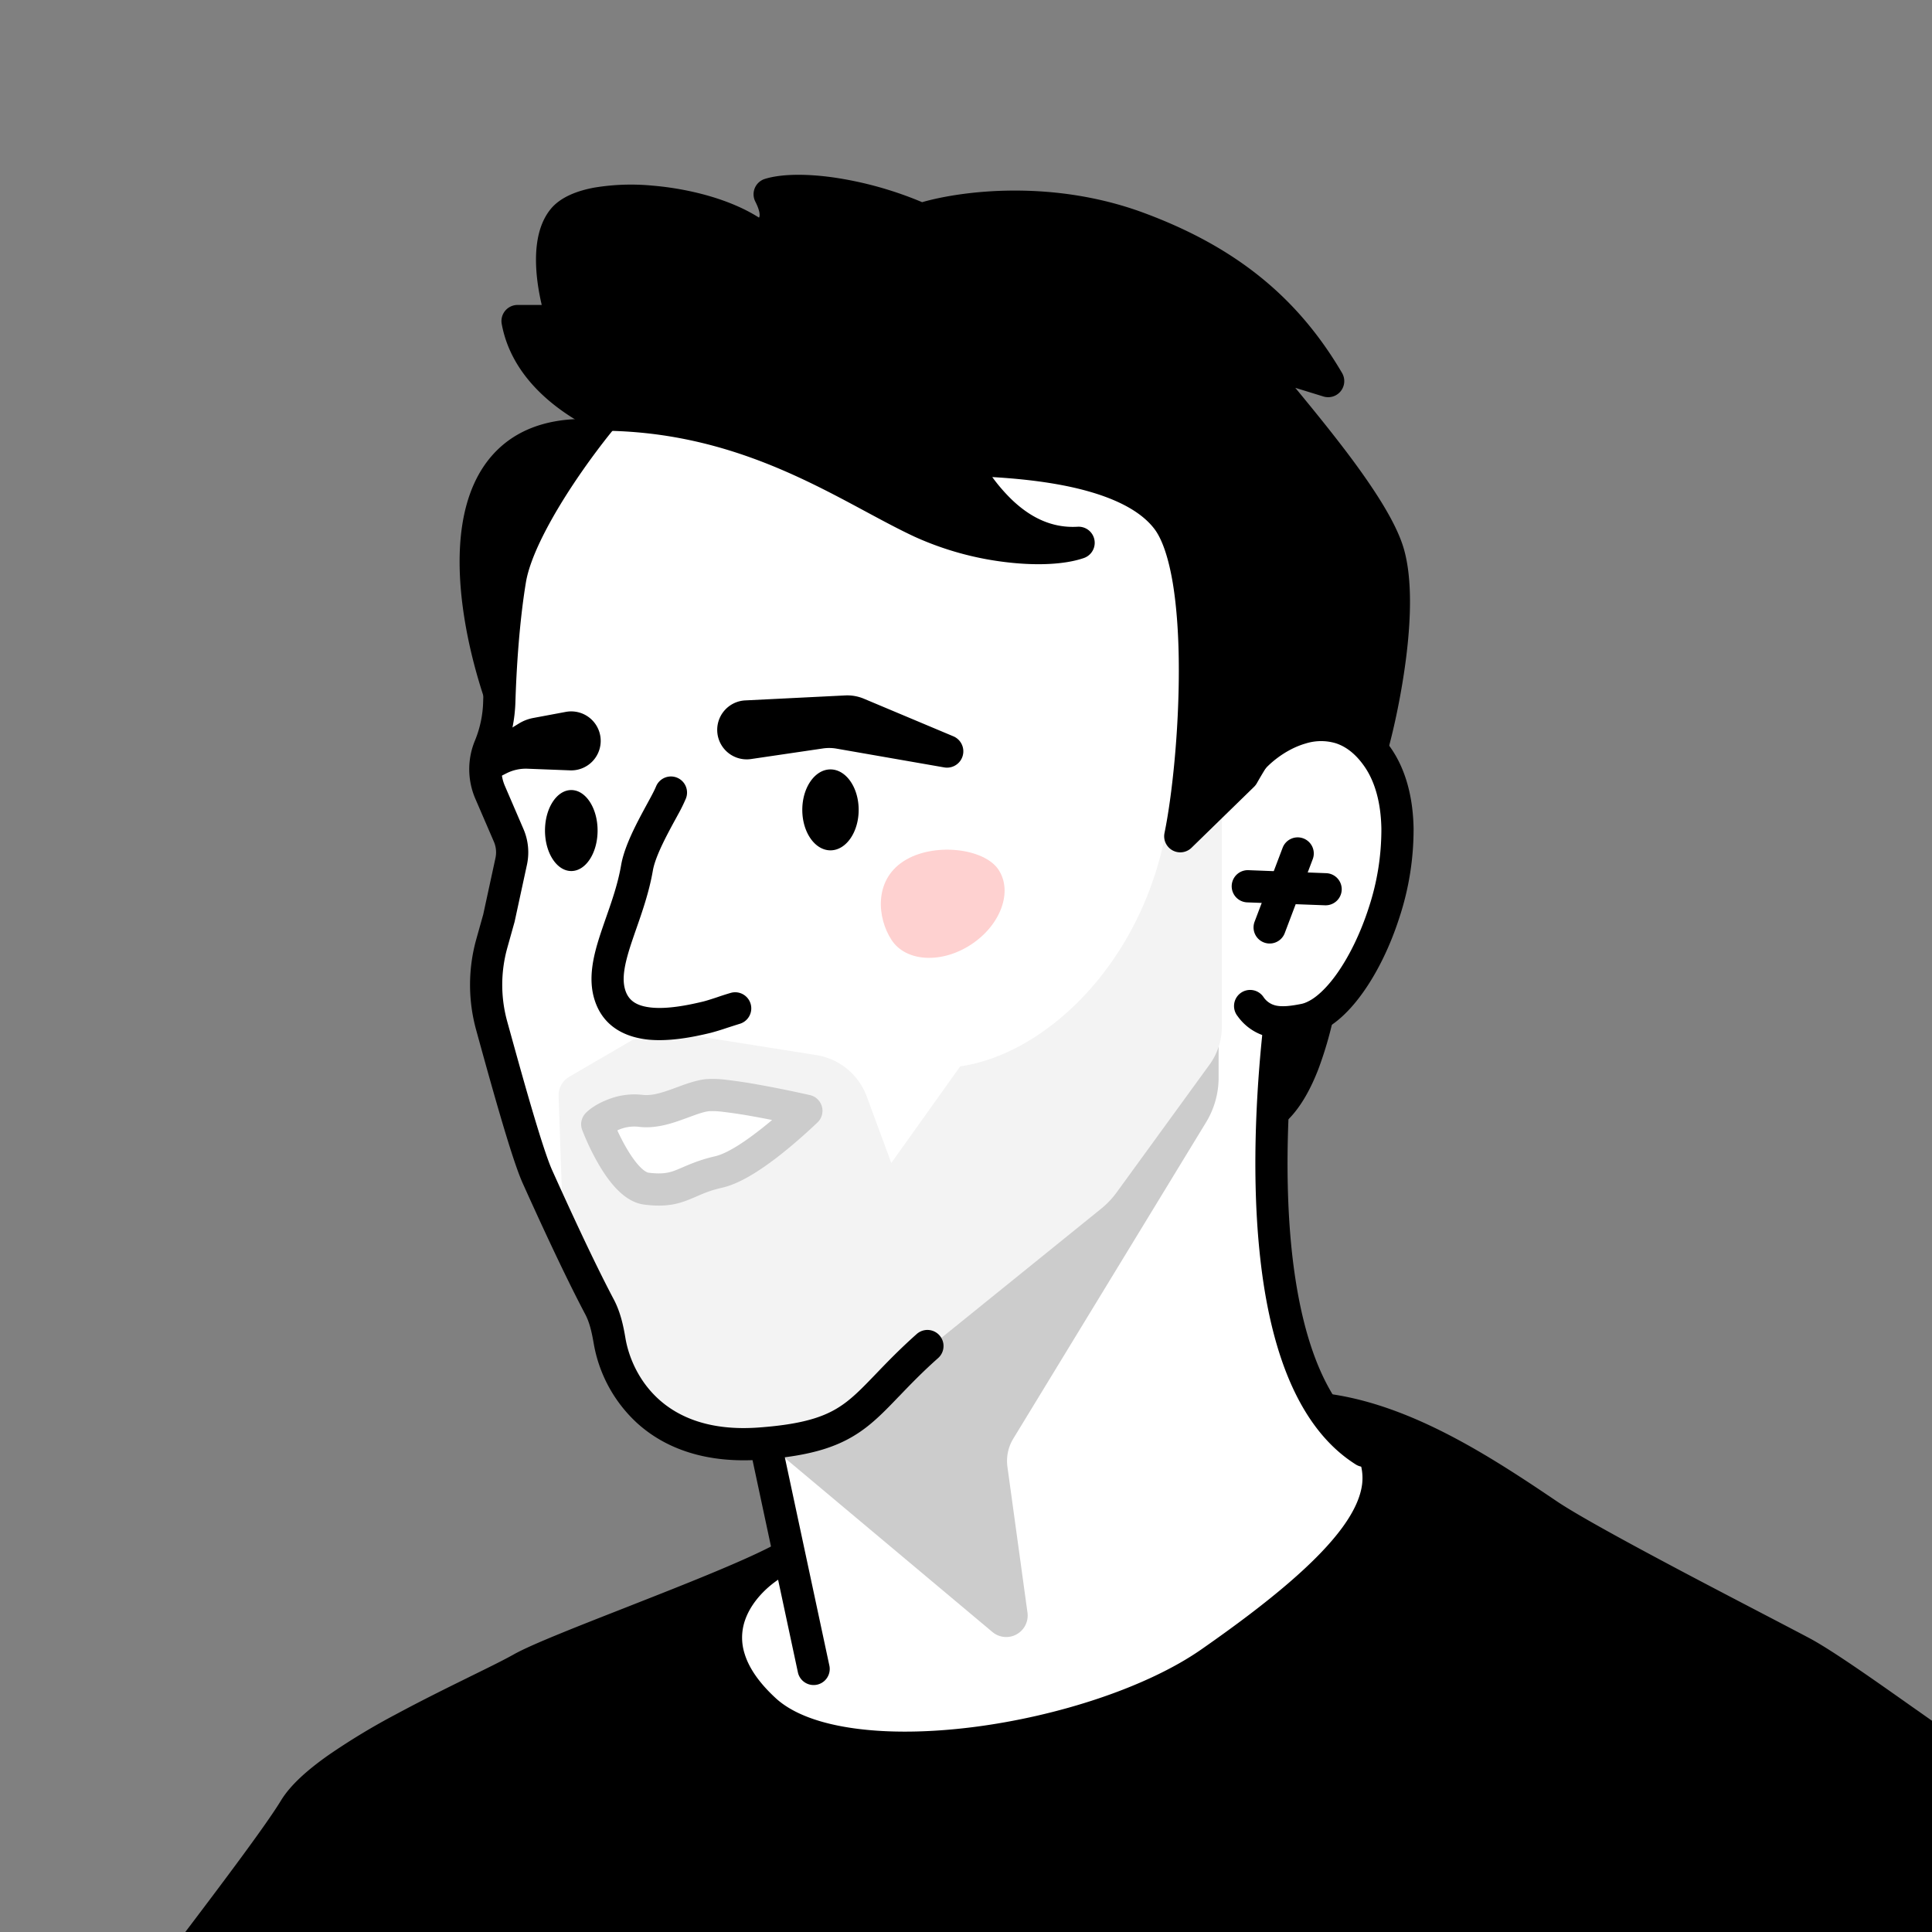
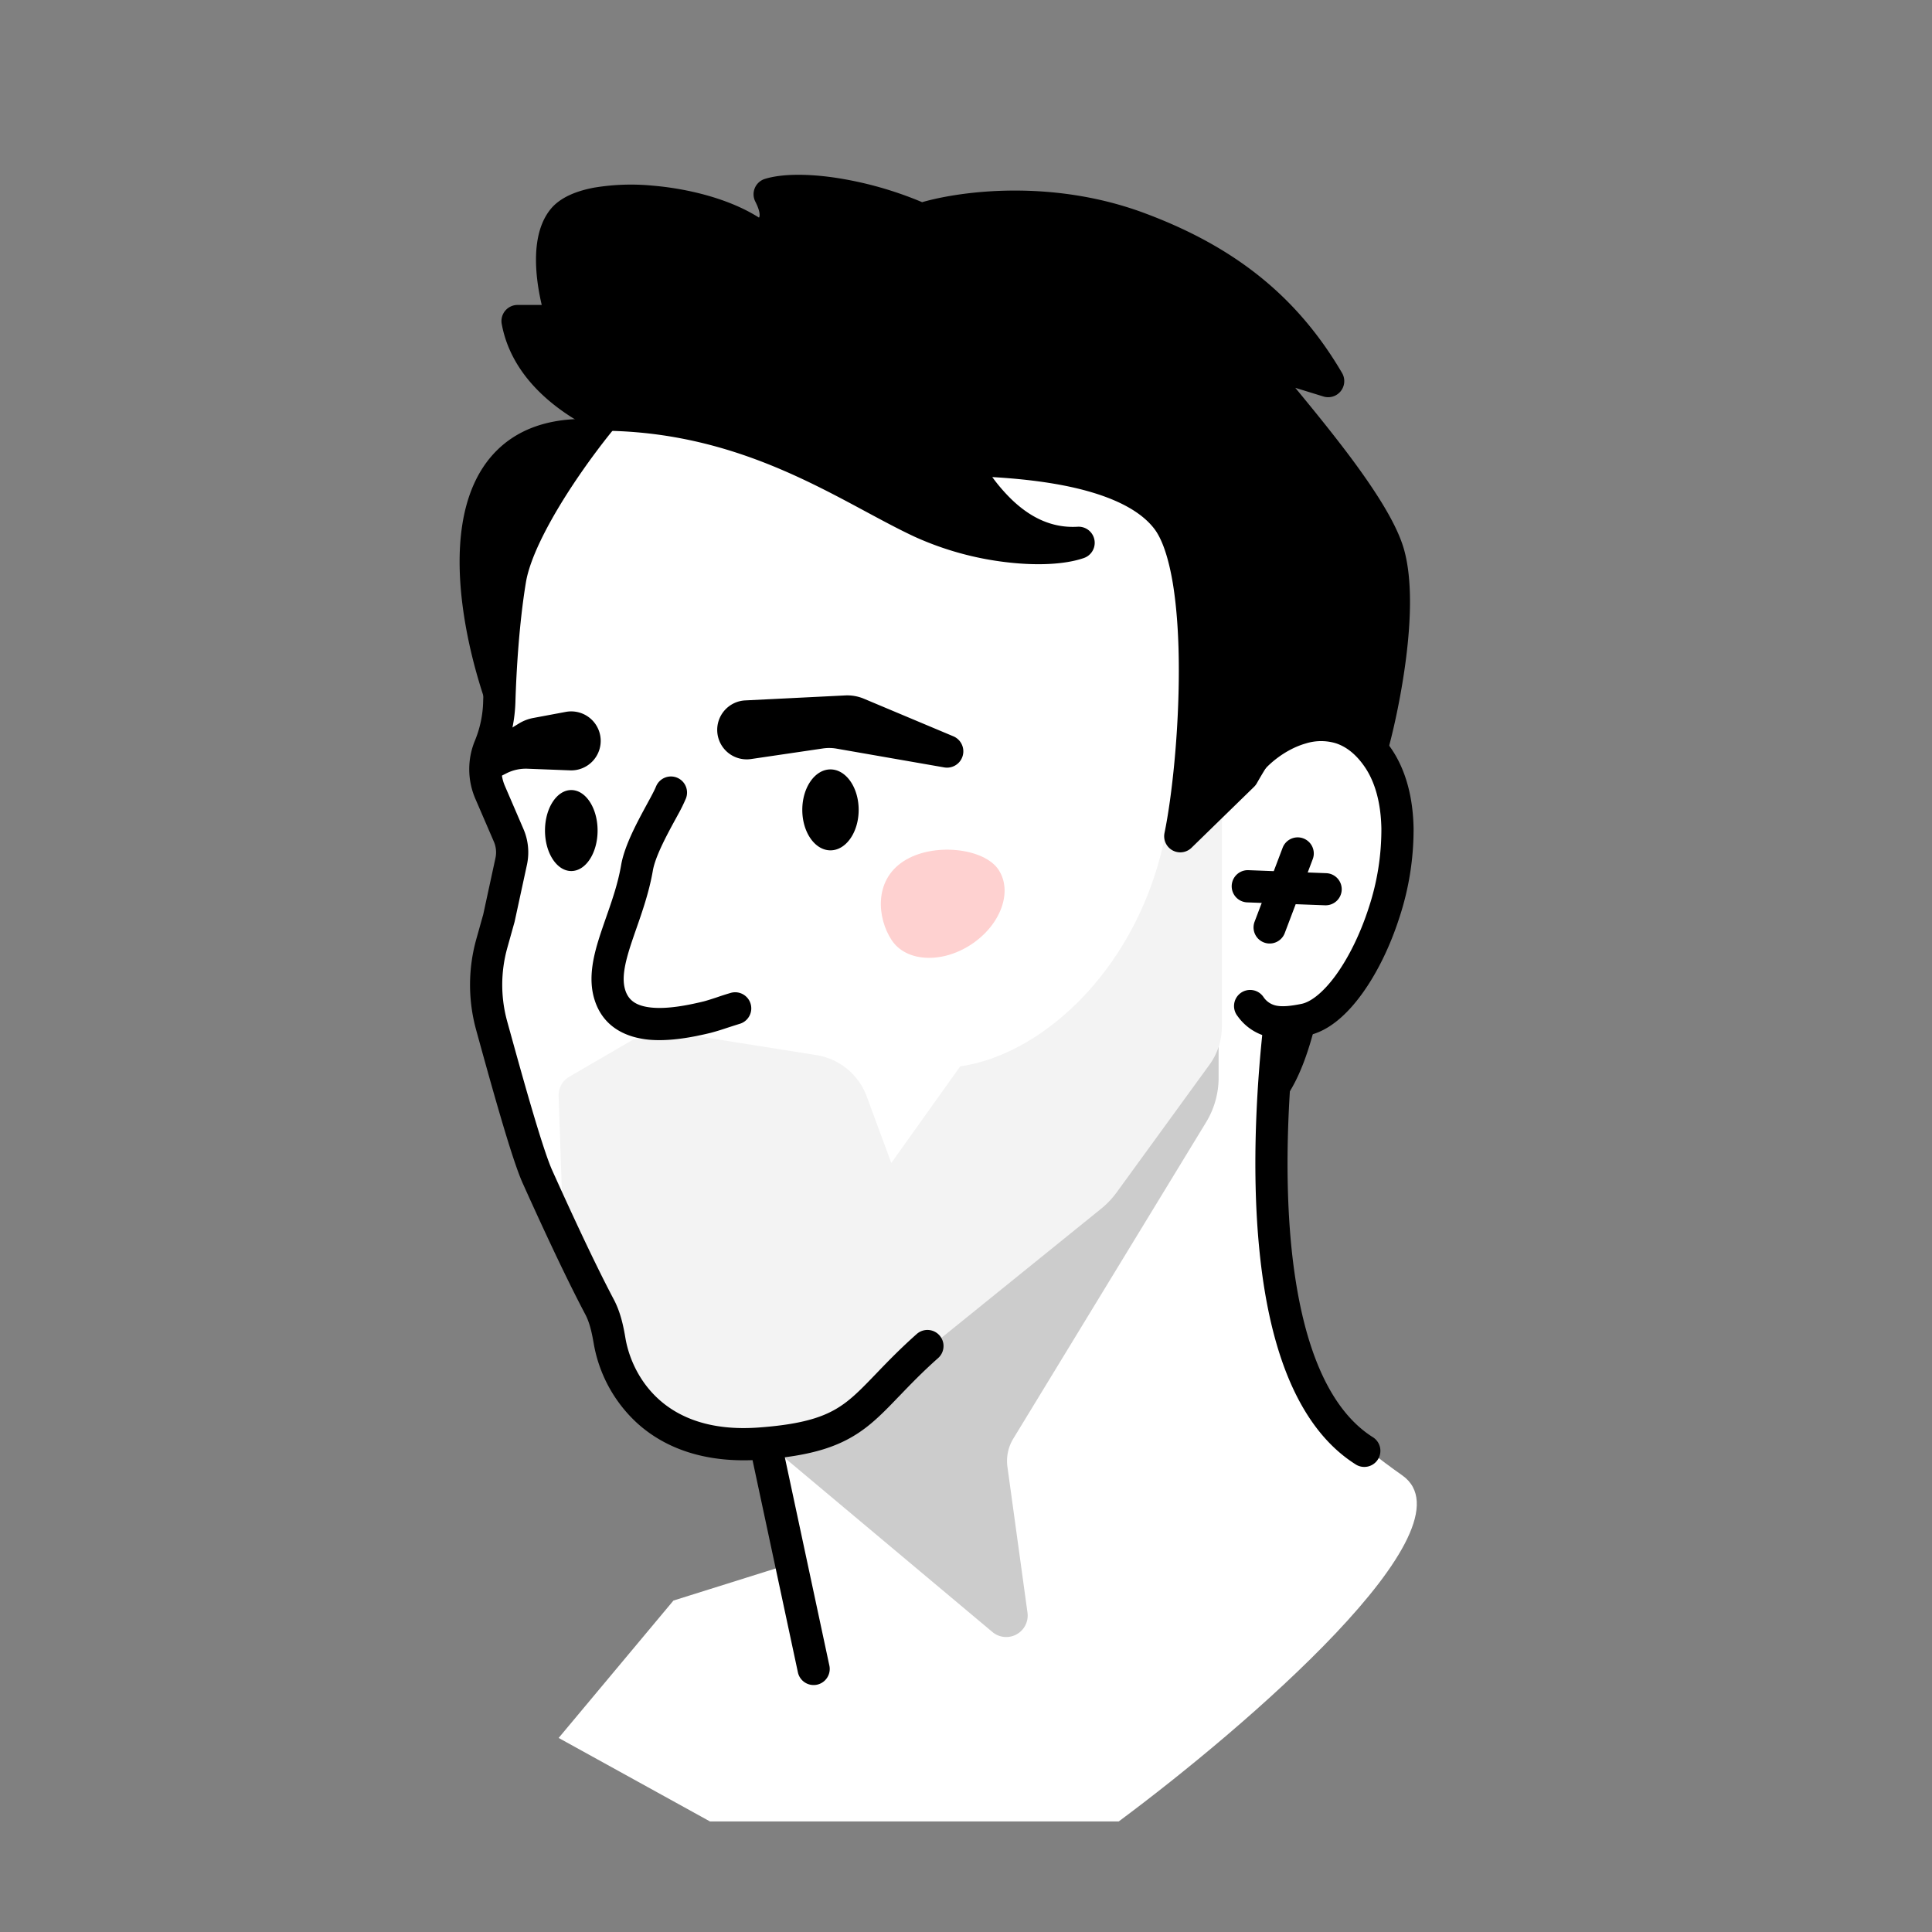
<svg xmlns="http://www.w3.org/2000/svg" width="45" height="45" fill="none">
  <rect width="100%" height="100%" fill="#808080" stroke="none" />
  <g clip-path="url(#a)">
    <path fill="#fff" d="m18.254 36.474-2.568.806-2.674 3.2 3.525 1.945h9.52c2.93-2.174 8.353-6.83 6.603-8.062-2.188-1.54-2.35-2.309-2.795-4.699-.357-1.912-.149-4.173 0-5.064.337-.35 1.126-1.142 1.58-1.498.566-.446 1.093-2.796.89-4.254-.161-1.167-.77-1.972-1.053-2.228l-3.16 1.54v-6.604l-2.065-1.134-11.83-1.337-2.51 4.132-.447 4.74.73 1.904-.73 3.24L12 26.1l1.904 4.335.324 1.094.931 1.498 2.69.572.405 2.876Z" />
    <path fill="#000" d="M21.437 31.498c.931-.62 5.904-6.393 6.947-7.287v.889a2 2 0 0 1-.292 1.04l-4.49 7.368a1 1 0 0 0-.137.657l.467 3.396a.5.5 0 0 1-.816.452l-5.112-4.286 1.074-.118 2.36-2.11Z" opacity=".2" />
    <path fill="#F3F3F3" d="m13.011 25.53.093 2.702.88 2.288.88 2.068 1.848 1.012 2.816-.44 2-1.676 4.119-3.33c.136-.11.257-.237.36-.378l2.165-2.978a1.5 1.5 0 0 0 .287-.882V18.64l-1.32.812c-.598 3.027-2.792 5.098-4.774 5.386l-1.605 2.25-.573-1.551a1.5 1.5 0 0 0-1.172-.962l-2.806-.446-1.46.084-1.49.867a.5.5 0 0 0-.248.45Z" />
    <path fill="#000" fill-rule="evenodd" d="M14.412 9.287a.375.375 0 0 1 .036.529c-.279.319-.787.973-1.25 1.7-.47.741-.857 1.501-.948 2.046-.156.942-.223 2.052-.245 2.79-.013.401-.09.803-.25 1.183a.987.987 0 0 0 .005.771l.432 1.003c.114.263.142.555.081.836l-.286 1.321a.319.319 0 0 1-.006.022l-.165.59a3.202 3.202 0 0 0-.002 1.714c.169.611.372 1.349.564 2.001.195.663.37 1.21.48 1.457.289.642.929 2.053 1.435 3.01.16.3.227.625.274.904.075.446.308 1.007.782 1.433.464.417 1.19.734 2.315.653 1.147-.083 1.648-.287 2.051-.596.216-.166.413-.369.672-.638l.023-.024c.25-.26.547-.569.942-.92a.375.375 0 1 1 .499.56c-.373.331-.652.622-.903.883l-.02.02c-.252.263-.488.508-.756.714-.564.432-1.229.66-2.454.75-1.304.093-2.238-.276-2.87-.845a3.275 3.275 0 0 1-1.02-1.866c-.046-.267-.098-.49-.197-.677-.52-.982-1.17-2.415-1.457-3.053-.136-.304-.325-.903-.516-1.553-.194-.66-.399-1.403-.567-2.014a3.952 3.952 0 0 1 .003-2.116l.162-.578.284-1.311a.625.625 0 0 0-.036-.38l-.433-1.003a1.737 1.737 0 0 1-.007-1.357 2.55 2.55 0 0 0 .19-.917c.024-.751.092-1.9.257-2.89.117-.708.581-1.58 1.055-2.325a16.315 16.315 0 0 1 1.316-1.791.375.375 0 0 1 .53-.036Z" clip-rule="evenodd" />
    <path fill="#000" fill-rule="evenodd" d="M17.873 33.263c.207 0 .375.168.375.375v.155l1.072 5.013a.375.375 0 0 1-.733.157l-1.08-5.052a.376.376 0 0 1-.009-.079v-.194c0-.207.168-.375.375-.375Zm11.978-9.823a.374.374 0 0 1 .33.415c-.139 1.226-.295 3.273-.1 5.21.099.97.283 1.894.592 2.67.31.776.733 1.375 1.292 1.733a.375.375 0 1 1-.404.631c-.737-.471-1.24-1.224-1.585-2.087-.344-.863-.539-1.863-.64-2.871-.204-2.016-.041-4.124.1-5.37a.375.375 0 0 1 .415-.331Z" clip-rule="evenodd" />
    <path fill="#000" fill-rule="evenodd" d="M30.416 17.316c-.494.14-.931.516-1.108.794a.375.375 0 1 1-.633-.402c.27-.427.858-.921 1.536-1.113a1.941 1.941 0 0 1 1.122 0c.39.123.747.385 1.046.804.38.534.534 1.21.546 1.893a6.557 6.557 0 0 1-.33 2.078c-.214.667-.518 1.292-.87 1.777-.339.469-.77.871-1.26.97-.271.055-.567.098-.85.048a1.217 1.217 0 0 1-.788-.496.375.375 0 1 1 .6-.449.47.47 0 0 0 .317.206c.137.024.315.008.571-.044.207-.042.496-.25.804-.675.296-.41.567-.96.762-1.565a5.807 5.807 0 0 0 .294-1.837c-.01-.591-.143-1.1-.407-1.47-.217-.306-.447-.457-.661-.525a1.194 1.194 0 0 0-.691.006Z" clip-rule="evenodd" />
    <path fill="#000" fill-rule="evenodd" d="M31.251 20.726a.375.375 0 0 1-.389.36l-1.812-.068a.375.375 0 0 1 .028-.75l1.813.07a.375.375 0 0 1 .36.388Z" clip-rule="evenodd" />
    <path fill="#000" fill-rule="evenodd" d="M30.358 19.528c.194.074.292.29.218.484l-.652 1.722a.375.375 0 1 1-.702-.266l.653-1.722a.375.375 0 0 1 .483-.218Zm-14.592-1.416a.375.375 0 0 1 .21.487 3.905 3.905 0 0 1-.183.372l-.068.125a14.93 14.93 0 0 0-.172.321c-.17.327-.308.635-.347.862-.084.49-.248.96-.389 1.363a21.2 21.2 0 0 0-.111.324c-.165.501-.227.837-.14 1.103.08.243.267.366.616.4.362.034.803-.046 1.199-.142.059-.014.173-.05.307-.094l.052-.018a6.89 6.89 0 0 1 .285-.09.375.375 0 1 1 .197.724 32.605 32.605 0 0 0-.3.096 5.75 5.75 0 0 1-.365.111c-.404.098-.95.206-1.446.16-.509-.05-1.05-.276-1.258-.915-.171-.524-.021-1.08.14-1.57.042-.126.085-.25.128-.373.138-.394.273-.783.346-1.207.061-.355.253-.758.42-1.08.062-.119.125-.235.182-.34l.063-.116c.075-.138.123-.234.147-.293a.375.375 0 0 1 .487-.21Z" clip-rule="evenodd" />
-     <path fill="#000" d="M17.817 39.831c-1.831-1.683-.45-3.082.314-3.477-1.42.737-5.17 2.05-5.991 2.513-1.026.578-4.539 2.056-5.275 3.266-.737 1.21-4.274 5.666-4.142 5.666.105 0 11.986.754 17.913 1.131h25.3l.71-7.341c-.604-.21-3.635-2.548-4.677-3.102-1.15-.61-4.935-2.544-5.918-3.209-1.57-1.06-3.32-2.19-5.154-2.443 0 0 .604.177.94.703.881 1.377-.374 2.912-3.643 5.19-2.643 1.84-8.547 2.787-10.377 1.103Z" />
-     <path fill="#000" fill-rule="evenodd" d="M30.53 32.756a.375.375 0 0 1 .418-.292c1.933.266 3.754 1.45 5.313 2.504.47.318 1.642.957 2.862 1.604.683.362 1.392.731 1.978 1.037.437.228.805.42 1.044.547.52.277 1.488.96 2.397 1.602l.146.102c.483.341.947.667 1.327.922.19.127.357.233.492.314.142.085.227.126.263.139a.375.375 0 0 1 .25.39l-.71 7.342a.375.375 0 0 1-.374.338H20.612a38846.677 38846.677 0 0 0-17.355-1.098l-.484-.03-.05-.003a.378.378 0 0 1-.358-.506v-.001a.601.601 0 0 1 .05-.104c.026-.048.065-.107.109-.17.09-.13.223-.314.386-.533.273-.367.637-.847 1.03-1.364l.23-.303c.967-1.275 2.019-2.671 2.374-3.255.226-.372.638-.727 1.095-1.05a15.606 15.606 0 0 1 1.577-.955c.556-.3 1.12-.58 1.605-.819l.121-.06c.436-.214.79-.388 1.014-.514.229-.13.64-.307 1.125-.505.433-.177.944-.377 1.474-.585l.218-.086c1.226-.481 2.496-.986 3.185-1.343a.375.375 0 0 1 .345.666l-.002.002c-.327.17-.776.554-.946 1.044a1.231 1.231 0 0 0-.01.79c.09.295.303.644.725 1.032.377.347 1.001.587 1.82.701.812.114 1.77.098 2.764-.027 1.998-.252 4.07-.935 5.326-1.81 1.631-1.136 2.716-2.06 3.289-2.845.283-.389.423-.721.458-1.01a1.208 1.208 0 0 0-.206-.824 1.335 1.335 0 0 0-.466-.425 1.64 1.64 0 0 0-.253-.117l-.012-.003m0 0a.375.375 0 0 1-.26-.439m-13.856 4.657a116.811 116.811 0 0 1-1.845.735c-.531.208-1.037.407-1.465.581-.494.202-.86.362-1.04.464-.244.138-.617.322-1.043.53l-.13.064c-.484.24-1.037.513-1.58.806a15 15 0 0 0-1.499.906c-.44.312-.745.595-.887.829-.381.626-1.466 2.063-2.418 3.318l-.23.304a188.644 188.644 0 0 0-1.14 1.514 35622.258 35622.258 0 0 1 17.252 1.091h24.947l.652-6.742a12.577 12.577 0 0 1-.65-.407c-.39-.261-.861-.593-1.342-.933l-.105-.074c-.943-.665-1.881-1.327-2.358-1.58a180.66 180.66 0 0 0-1.048-.55c-.575-.3-1.268-.66-1.973-1.035-1.205-.639-2.419-1.299-2.931-1.645-1.138-.768-2.326-1.54-3.548-2.002.161.338.224.694.179 1.067-.056.458-.268.91-.597 1.362-.652.895-1.83 1.878-3.467 3.019-1.387.966-3.588 1.677-5.66 1.938-1.04.131-2.068.151-2.961.026-.885-.124-1.685-.396-2.224-.892-.493-.453-.795-.91-.935-1.363a1.98 1.98 0 0 1 .046-1.33ZM2.723 47.424Zm.34.514a.03.03 0 0 1-.001.003l.001-.003Z" clip-rule="evenodd" />
    <path fill="#000" d="M11.628 16.127c-.78-2.356-1.149-5.94 1.892-5.993-.724.688-2.27 2.795-1.892 5.993Z" />
    <path fill="#000" fill-rule="evenodd" d="M13.867 9.992a.375.375 0 0 1-.089.414c-.661.628-2.138 2.625-1.777 5.677a.375.375 0 0 1-.729.162c-.398-1.2-.706-2.753-.502-4.037.103-.647.342-1.257.797-1.711.461-.461 1.108-.723 1.946-.738a.375.375 0 0 1 .354.233Zm-2.412 3.105c.263-.998.686-1.8 1.092-2.385a1.6 1.6 0 0 0-.45.315c-.307.307-.498.75-.586 1.3a4.849 4.849 0 0 0-.055.77Z" clip-rule="evenodd" />
    <path fill="#000" d="M12.055 7.478c.197 1.073 1.113 1.777 1.91 2.18 3.514 0 5.859 1.741 7.491 2.501 1.306.608 2.925.738 3.663.485-1.538.09-2.396-1.416-2.724-1.938h.008c1.115.038 3.813.128 4.777 1.377.966 1.252.67 5.656.312 7.393l1.457-1.42c1.7-2.987 2.427-1.5 3.016-.674.268-.976.72-3.237.38-4.471-.34-1.234-2.42-3.546-3.254-4.604l1.844.57C29.98 7.25 28.638 6.096 26.51 5.31c-2.128-.787-4.255-.462-5.053-.201-1.467-.644-2.925-.77-3.529-.583.4.784-.168.926-.272.985-1.185-.916-3.957-1.118-4.539-.402-.465.572-.193 1.818 0 2.37h-1.06Z" />
    <path fill="#000" fill-rule="evenodd" d="M18.426 4.826a.863.863 0 0 1-.145.687.933.933 0 0 1-.302.257 1.521 1.521 0 0 1-.112.055l-.031.014a.375.375 0 0 1-.41-.032c-.511-.395-1.417-.664-2.297-.736a4.488 4.488 0 0 0-1.156.038c-.337.063-.507.163-.566.235-.136.168-.196.494-.164.929.031.412.139.83.227 1.08a.375.375 0 0 1-.354.5h-.554c.284.637.887 1.11 1.495 1.43 2.867.024 5.005 1.18 6.535 2.007.377.203.717.387 1.022.53.495.23 1.043.389 1.566.48a3.833 3.833 0 0 1-.137-.126c-.442-.425-.747-.917-.917-1.191a21.514 21.514 0 0 0-.048-.078.375.375 0 0 1 .33-.574h.014c.557.02 1.534.052 2.498.241.947.186 1.985.541 2.557 1.282.3.39.475.977.58 1.607.106.643.15 1.388.15 2.137.001.982-.07 1.992-.17 2.824l.613-.598c.422-.736.804-1.233 1.162-1.536.373-.316.758-.449 1.14-.366.358.078.625.327.818.554l.02.025c.083-.392.164-.843.22-1.304.104-.834.122-1.645-.027-2.187-.07-.254-.24-.592-.49-.99a16.48 16.48 0 0 0-.887-1.248c-.329-.427-.675-.85-.992-1.234l-.195-.236a46 46 0 0 1-.623-.763.375.375 0 0 1 .405-.59l.83.256C29.174 7.1 28.03 6.27 26.38 5.661c-2.032-.752-4.07-.438-4.806-.197a.375.375 0 0 1-.268-.013 7.78 7.78 0 0 0-1.99-.575 4.733 4.733 0 0 0-.889-.05Zm3.052-.117a8.479 8.479 0 0 0-2.057-.575c-.643-.091-1.224-.085-1.605.033a.375.375 0 0 0-.223.529c.083.162.1.26.1.31 0 .04-.01.054-.013.06l-.003.002c-.674-.43-1.631-.674-2.487-.745a5.225 5.225 0 0 0-1.355.048c-.383.072-.778.215-1.01.5-.329.405-.365.988-.33 1.458.02.27.068.538.123.774h-.563a.375.375 0 0 0-.369.442c.23 1.252 1.283 2.03 2.11 2.447a.37.37 0 0 0 .17.04c2.701 0 4.658 1.054 6.204 1.886.402.216.776.417 1.128.581a7.198 7.198 0 0 0 2.16.598c.683.08 1.337.055 1.783-.098a.375.375 0 0 0-.144-.73c-.629.037-1.131-.248-1.534-.635a4.055 4.055 0 0 1-.451-.522c.495.029 1.085.083 1.664.196.922.181 1.715.496 2.107 1.005.183.236.333.669.434 1.271.097.589.14 1.289.14 2.014.002 1.454-.16 2.963-.333 3.802a.375.375 0 0 0 .63.345l1.457-1.42a.376.376 0 0 0 .064-.084c.417-.732.755-1.155 1.022-1.38.259-.22.412-.224.497-.206.11.024.242.115.404.306.114.134.211.277.316.43l.145.209a.375.375 0 0 0 .667-.118c.139-.504.322-1.33.429-2.193.105-.849.142-1.785-.049-2.478-.1-.363-.317-.776-.578-1.191-.265-.421-.59-.87-.928-1.306-.337-.437-.69-.868-1.007-1.253l-.023-.028.655.202a.375.375 0 0 0 .434-.548c-1.002-1.708-2.416-2.915-4.62-3.73-2.114-.782-4.22-.517-5.161-.248Z" clip-rule="evenodd" />
    <path fill="#FED1D0" d="M23.259 20.26c.335.509.048 1.288-.64 1.74-.688.452-1.517.405-1.852-.105-.334-.509-.416-1.38.272-1.831.688-.452 1.885-.314 2.22.195Z" />
    <path fill="#000" d="M13.919 19.345c0-.52-.274-.943-.613-.943-.338 0-.612.422-.612.943 0 .52.274.943.612.943.339 0 .613-.422.613-.943ZM20 18.863c0-.52-.294-.942-.657-.942-.362 0-.656.422-.656.942 0 .521.294.943.656.943.363 0 .657-.422.657-.943Zm-.516-1.426 2.512.438a.38.38 0 0 0 .212-.724l-2.085-.876a1 1 0 0 0-.438-.077l-2.33.116a.687.687 0 1 0 .135 1.366l1.677-.247a.992.992 0 0 1 .317.004Zm-8.094.783-.122-.866.818-.502a.991.991 0 0 1 .34-.13l.749-.14a.687.687 0 1 1 .099 1.361l-.986-.038a1 1 0 0 0-.492.107l-.407.207Zm18.328 7.613c.549-.526.831-1.584.971-2.19l-.799.394-.172 1.796Z" />
-     <path fill="#000" fill-rule="evenodd" d="M30.922 23.349c.113.09.165.237.132.378a8.818 8.818 0 0 1-.347 1.176c-.164.423-.396.88-.73 1.2a.375.375 0 0 1-.632-.306l.172-1.796a.375.375 0 0 1 .207-.3l.8-.395a.375.375 0 0 1 .398.043Z" clip-rule="evenodd" />
-     <path fill="#fff" d="M14.914 25.872c-.441-.058-.884.188-1.003.315 0 0 .536 1.423 1.145 1.5.8.1.879-.207 1.682-.389.643-.145 1.623-1.025 2.044-1.426-.615-.139-1.937-.407-2.306-.363-.461.054-1.012.436-1.562.363Z" />
-     <path fill="#CCC" fill-rule="evenodd" d="M16.863 25.9a1.908 1.908 0 0 0-.343-.019c-.133.016-.273.067-.465.138l-.202.073c-.27.095-.618.201-.989.152a.913.913 0 0 0-.485.085c.053.116.122.254.201.392.098.17.205.328.313.442.115.122.187.148.21.151.335.042.491 0 .655-.065l.135-.057c.177-.076.42-.182.762-.26.235-.053.583-.261.96-.55a8.18 8.18 0 0 0 .368-.295 23.61 23.61 0 0 0-.51-.096 10.976 10.976 0 0 0-.61-.091Zm-2.952.287-.35.132v.002l.002.004.005.014.02.05a5.822 5.822 0 0 0 .342.706c.112.195.253.408.417.582.157.166.38.346.662.381.466.059.749-.002 1.025-.111a6.01 6.01 0 0 0 .191-.08c.168-.073.328-.143.596-.203.409-.093.871-.397 1.25-.685.393-.3.754-.63.97-.835a.375.375 0 0 0-.176-.637 27.7 27.7 0 0 0-1.264-.255 11.63 11.63 0 0 0-.653-.097 2.46 2.46 0 0 0-.516-.019c-.23.027-.484.121-.69.198-.05.018-.096.036-.139.05-.258.092-.46.14-.64.117a1.658 1.658 0 0 0-.807.11c-.21.08-.407.2-.519.32a.375.375 0 0 0-.077.388l.351-.132Z" clip-rule="evenodd" />
  </g>
  <defs>
    <clipPath id="a">
      <path fill="#fff" d="M45 0H0v45h45z" />
    </clipPath>
  </defs>
</svg>